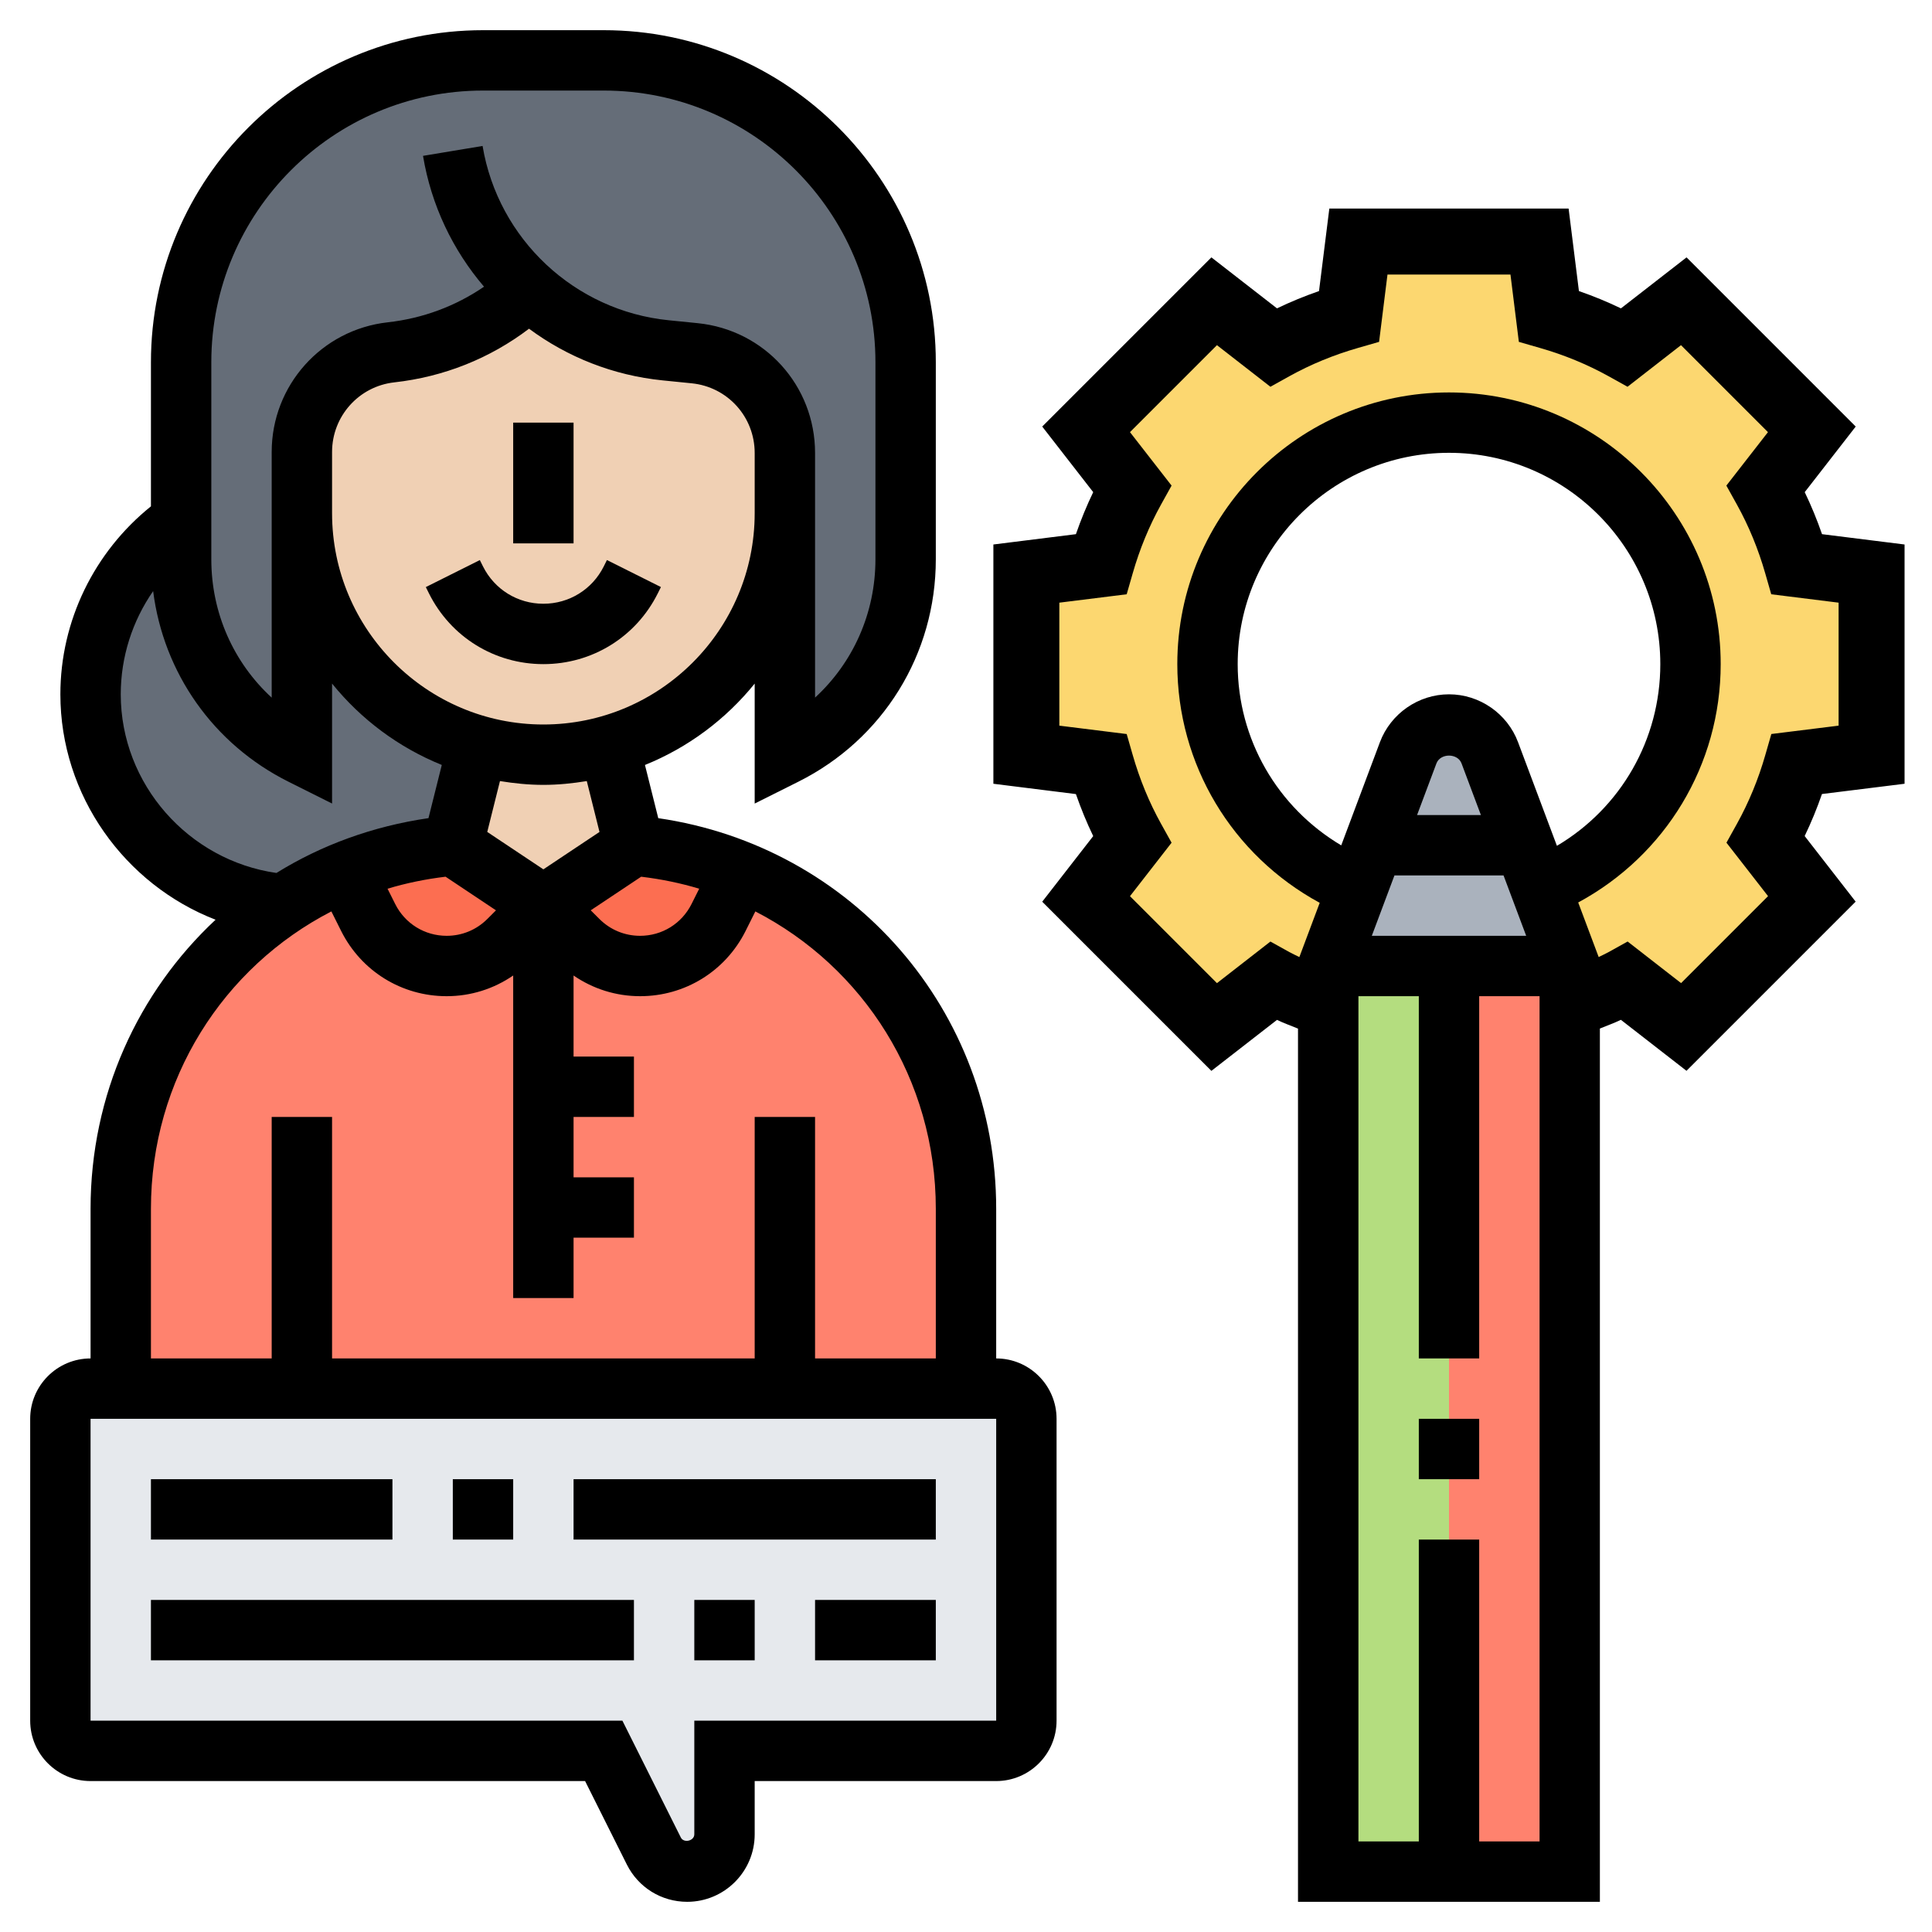
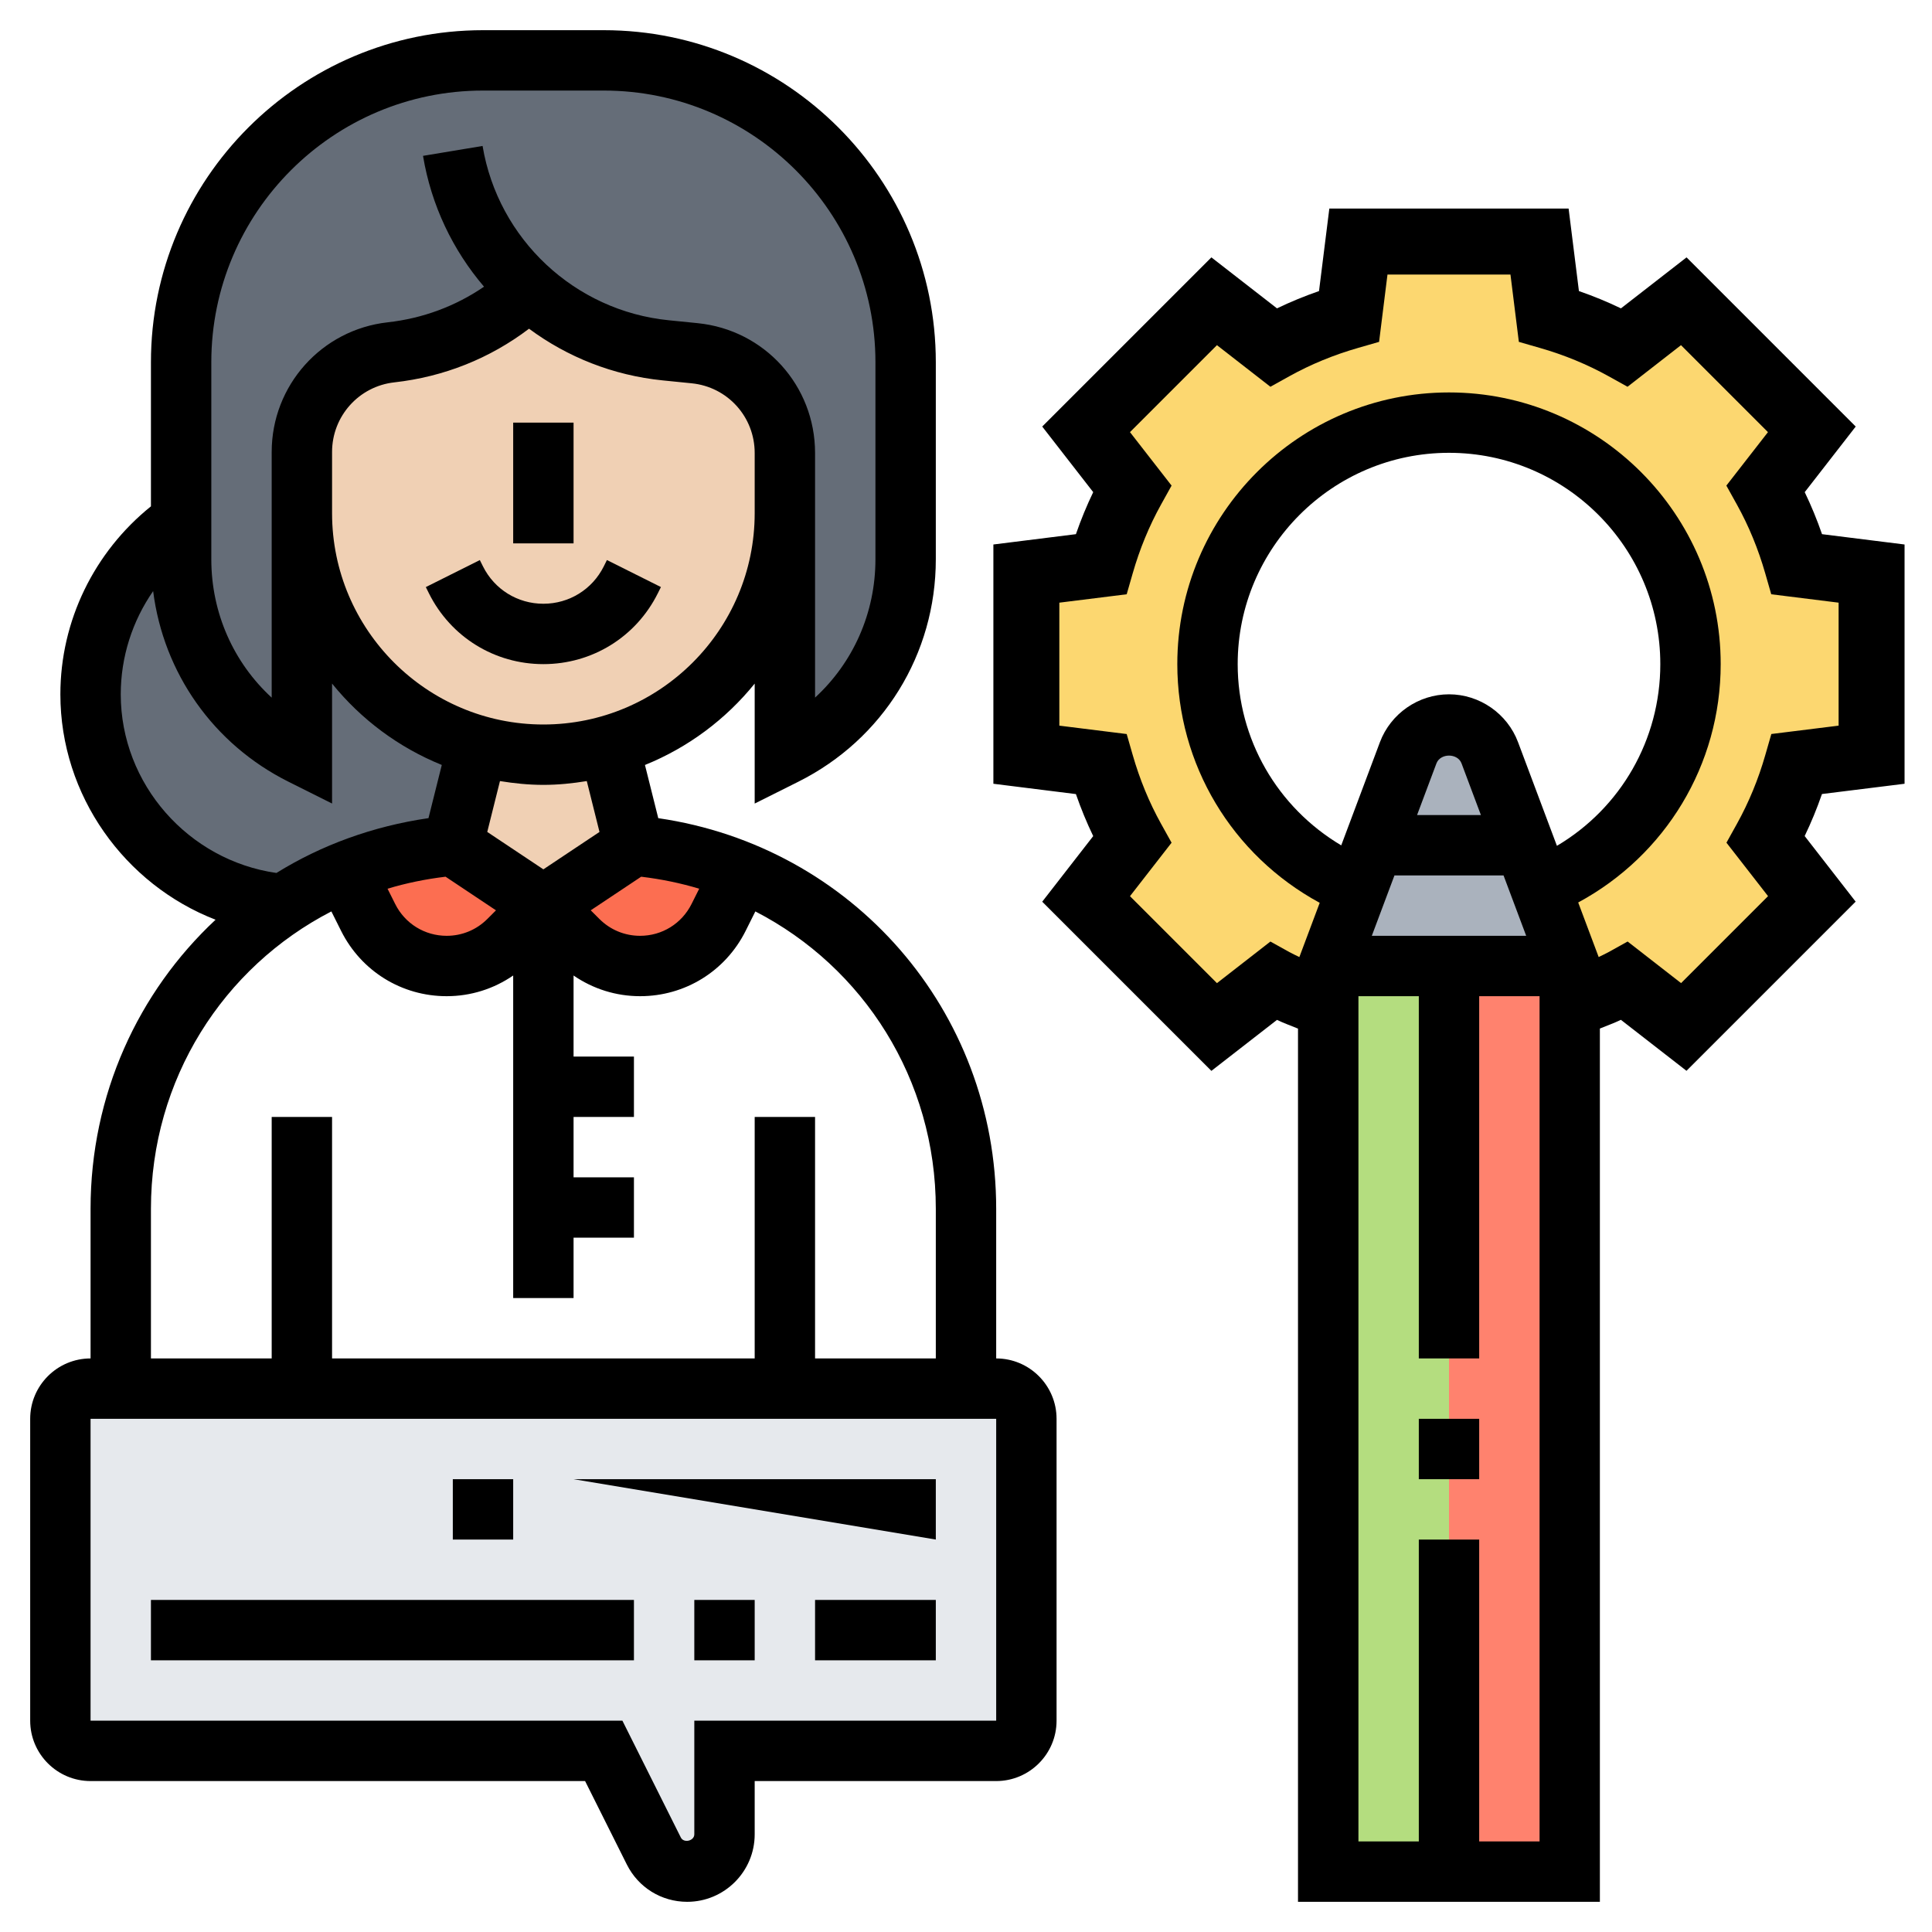
<svg xmlns="http://www.w3.org/2000/svg" id="_x33_0" height="512" viewBox="0 0 64 64" width="512">
  <g>
    <g>
      <g>
        <path d="m17.52 9.59c-1.23 1.14-2.82 1.89-4.57 2.08-.84.09-1.58.5-2.11 1.09-.52.59-.84 1.36-.84 2.21v2.03 8c-1.22-.62-2.22-1.55-2.92-2.67-.69-1.12-1.08-2.43-1.08-3.8v-1.28-5.25c0-5.52 4.48-10 10-10h4c5.52 0 10 4.48 10 10v6.53c0 2.74-1.55 5.24-4 6.47v-8-1.99c0-1.71-1.29-3.14-2.99-3.31l-.96-.09c-1.74-.17-3.31-.91-4.53-2.02z" fill="#656d78" />
      </g>
      <g>
        <path d="m15.82 24.7-.82 3.3c-1.26.11-2.45.42-3.56.88-.72.3-1.4.67-2.04 1.1l-.01-.01c-3.58-.3-6.39-3.31-6.39-6.97 0-2.38 1.19-4.48 3-5.75v1.28c0 1.37.39 2.68 1.08 3.8.7 1.12 1.7 2.05 2.92 2.67v-8c0 2.21.9 4.21 2.34 5.66.95.95 2.15 1.66 3.48 2.04z" fill="#656d78" />
      </g>
      <g>
        <path d="m2 57v-10c0-.55.45-1 1-1h1 6 8 8 6 1c.55 0 1 .45 1 1v10c0 .55-.45 1-1 1h-9v2.76c0 .69-.55 1.24-1.24 1.24-.46 0-.89-.26-1.1-.68l-1.66-3.32h-17c-.55 0-1-.45-1-1z" fill="#e6e9ed" />
      </g>
      <g>
-         <path d="m24.56 28.88-.76 1.51c-.49.99-1.5 1.61-2.6 1.61-.77 0-1.51-.31-2.05-.85l-1.15-1.15-1.15 1.15c-.54.54-1.28.85-2.05.85-1.1 0-2.11-.62-2.6-1.61l-.76-1.51c-.72.3-1.4.67-2.04 1.1-3.27 2.17-5.4 5.89-5.4 10.07v5.95h28v-5.95c0-5-3.04-9.33-7.44-11.17z" fill="#ff826e" />
-       </g>
+         </g>
      <g>
        <path d="m24.56 28.88-.76 1.51c-.49.99-1.5 1.61-2.6 1.61-.77 0-1.51-.31-2.05-.85l-1.15-1.15 3-2c1.26.11 2.45.42 3.56.88z" fill="#fc6e51" />
      </g>
      <g>
        <path d="m18 30-1.15 1.15c-.54.54-1.28.85-2.05.85-1.1 0-2.11-.62-2.6-1.61l-.76-1.51c1.11-.46 2.3-.77 3.56-.88z" fill="#fc6e51" />
      </g>
      <g>
        <path d="m20.18 24.7.82 3.3-3 2-3-2 .82-3.3c.69.19 1.42.3 2.18.3s1.49-.11 2.18-.3z" fill="#f0d0b4" />
      </g>
      <g>
        <path d="m26 15.01v1.99c0 3.66-2.46 6.75-5.82 7.7-.69.19-1.42.3-2.18.3s-1.49-.11-2.18-.3c-1.33-.38-2.53-1.09-3.48-2.04-1.44-1.45-2.34-3.45-2.34-5.66v-2.03c0-.85.32-1.62.84-2.21.53-.59 1.27-1 2.11-1.09 1.75-.19 3.34-.94 4.57-2.08 1.22 1.11 2.79 1.85 4.53 2.02l.96.09c1.7.17 2.99 1.6 2.99 3.31z" fill="#f0d0b4" />
      </g>
      <g>
        <path d="m48 51v11h-4v-28.69-1.31h4v13 2 2z" fill="#b4dd7f" />
      </g>
      <g>
        <path d="m52 33.31v28.69h-4v-11-2-2-2-13h4z" fill="#ff826e" />
      </g>
      <g>
        <path d="m44 32v1.31c-.63-.22-1.24-.5-1.82-.82l-1.96 1.53-4.24-4.24 1.53-1.96c-.44-.79-.78-1.63-1.04-2.51l-2.47-.31v-6l2.47-.31c.26-.88.6-1.72 1.04-2.51l-1.53-1.96 4.24-4.24 1.96 1.53c.79-.44 1.63-.78 2.51-1.04l.31-2.47h6l.31 2.47c.88.26 1.72.6 2.51 1.04l1.96-1.53 4.24 4.24-1.53 1.96c.44.79.78 1.63 1.04 2.51l2.47.31v6l-2.47.31c-.26.88-.6 1.72-1.04 2.51l1.53 1.96-4.24 4.24-1.96-1.53c-.58.32-1.19.6-1.82.82v-1.31l-.97-2.59c2.91-1.2 4.97-4.06 4.97-7.41 0-4.42-3.58-8-8-8s-8 3.58-8 8c0 3.08 1.75 5.76 4.3 7.1.22.11.44.21.67.31z" fill="#fcd770" />
      </g>
      <g>
        <path d="m51.03 29.41.97 2.59h-4-4l.97-2.59 1.68-4.47c.21-.57.75-.94 1.35-.94s1.14.37 1.35.94z" fill="#aab2bd" />
      </g>
    </g>
    <g>
      <path d="m17 14h2v4h-2z" />
      <path d="m20 18.764c-.381.762-1.147 1.236-2 1.236s-1.619-.474-2-1.236l-.105-.211-1.789.895.105.211c.722 1.444 2.174 2.341 3.789 2.341s3.067-.897 3.789-2.342l.105-.211-1.789-.895z" />
      <path d="m33 45v-4.955c0-6.574-4.766-12.008-11.194-12.942l-.441-1.762c1.431-.579 2.679-1.513 3.635-2.696v3.974l1.447-.724c2.809-1.405 4.553-4.227 4.553-7.367v-6.528c0-6.065-4.935-11-11-11h-4c-6.065 0-11 4.935-11 11v4.773c-1.882 1.514-3 3.796-3 6.227 0 3.356 2.134 6.302 5.141 7.467-2.562 2.392-4.141 5.796-4.141 9.578v4.955c-1.103 0-2 .897-2 2v10c0 1.103.897 2 2 2h16.382l1.383 2.765c.381.761 1.147 1.235 1.999 1.235 1.233 0 2.236-1.003 2.236-2.236v-1.764h8c1.103 0 2-.897 2-2v-10c0-1.103-.897-2-2-2zm-18.24-15.958 1.67 1.114-.286.286c-.36.36-.838.558-1.348.558-.727 0-1.38-.404-1.705-1.054l-.253-.506c.617-.187 1.26-.318 1.922-.398zm6.48 0c.662.08 1.304.211 1.922.398l-.253.505c-.325.651-.978 1.055-1.705 1.055-.51 0-.988-.198-1.349-.559l-.286-.286zm-1.381-1.483-1.859 1.239-1.859-1.239.421-1.685c.469.076.947.126 1.438.126s.969-.05 1.438-.126zm-1.859-3.559c-3.859 0-7-3.141-7-7v-2.027c0-1.185.888-2.177 2.064-2.307 1.639-.183 3.164-.792 4.461-1.777 1.265.937 2.783 1.547 4.428 1.712l.956.096c1.193.118 2.091 1.112 2.091 2.309v1.994c0 3.859-3.141 7-7 7zm-11-12c0-4.963 4.037-9 9-9h4c4.963 0 9 4.037 9 9v6.528c0 1.777-.738 3.421-2 4.581v-8.104c0-2.229-1.673-4.078-3.892-4.3l-.956-.096c-3.116-.312-5.651-2.687-6.166-5.774l-1.973.328c.273 1.643.99 3.128 2.021 4.334-.945.647-2.031 1.051-3.19 1.18-2.192.244-3.844 2.091-3.844 4.296v8.137c-1.262-1.16-2-2.804-2-4.581zm-3 11c0-1.238.385-2.427 1.073-3.419.343 2.707 1.99 5.068 4.48 6.313l1.447.724v-3.974c.956 1.183 2.204 2.117 3.635 2.696l-.441 1.762c-1.838.267-3.544.89-5.037 1.816-2.914-.416-5.157-2.941-5.157-5.918zm1 17.045c0-4.287 2.393-8.005 5.977-9.853l.325.65c.668 1.331 2.006 2.158 3.494 2.158.799 0 1.559-.242 2.204-.685v10.685h2v-2h2v-2h-2v-2h2v-2h-2v-2.685c.645.443 1.405.685 2.204.685 1.488 0 2.826-.827 3.494-2.159l.324-.649c3.585 1.848 5.978 5.565 5.978 9.853v4.955h-4v-8h-2v8h-14v-8h-2v8h-4zm28 16.955h-10v3.764c0 .22-.35.302-.447.105l-1.935-3.869h-17.618v-10h30z" />
      <path d="m5 53h16v2h-16z" />
-       <path d="m5 49h8v2h-8z" />
      <path d="m15 49h2v2h-2z" />
-       <path d="m19 49h12v2h-12z" />
+       <path d="m19 49h12v2z" />
      <path d="m23 53h2v2h-2z" />
      <path d="m27 53h4v2h-4z" />
      <path d="m47 47h2v2h-2z" />
      <path d="m63.091 25.963v-7.926l-2.734-.342c-.166-.479-.357-.943-.573-1.392l1.689-2.173-5.604-5.604-2.173 1.689c-.448-.216-.913-.407-1.392-.573l-.342-2.734h-7.926l-.342 2.734c-.479.166-.943.357-1.392.573l-2.173-1.689-5.604 5.604 1.689 2.173c-.216.448-.407.913-.573 1.392l-2.734.342v7.926l2.734.342c.166.479.357.943.573 1.392l-1.689 2.173 5.604 5.604 2.173-1.689c.225.109.464.193.696.289v28.926h10v-28.928c.233-.096.472-.18.696-.289l2.173 1.689 5.604-5.604-1.689-2.173c.216-.448.407-.913.573-1.392zm-17.648 5.037.75-2h3.614l.75 2zm1.499-4 .642-1.712c.131-.344.702-.344.831 0l.642 1.712zm3.345-2.415c-.356-.948-1.275-1.585-2.287-1.585s-1.931.637-2.288 1.585l-1.282 3.419c-2.12-1.261-3.43-3.519-3.43-6.004 0-3.859 3.141-7 7-7s7 3.141 7 7c0 2.507-1.316 4.771-3.425 6.019zm-1.287 36.415v-10h-2v10h-2v-28h2v12h2v-12h2v28zm9.678-36.685-.199.692c-.231.807-.547 1.573-.938 2.278l-.35.63 1.378 1.771-2.881 2.881-1.771-1.378-.63.35c-.106.059-.22.109-.329.164l-.678-1.807c2.888-1.56 4.72-4.554 4.72-7.896 0-4.963-4.037-9-9-9s-9 4.037-9 9c0 3.317 1.807 6.328 4.717 7.907l-.674 1.797c-.109-.056-.223-.105-.329-.164l-.63-.35-1.771 1.378-2.881-2.881 1.378-1.771-.35-.63c-.392-.705-.707-1.472-.938-2.278l-.199-.692-2.231-.278v-4.074l2.231-.278.199-.692c.231-.807.547-1.573.938-2.278l.35-.63-1.378-1.771 2.881-2.881 1.771 1.378.63-.35c.705-.392 1.472-.707 2.278-.938l.692-.199.278-2.231h4.074l.278 2.231.692.199c.807.231 1.573.547 2.278.938l.63.35 1.771-1.378 2.881 2.881-1.378 1.771.35.63c.392.705.707 1.472.938 2.278l.199.692 2.231.278v4.074z" />
    </g>
  </g>
</svg>